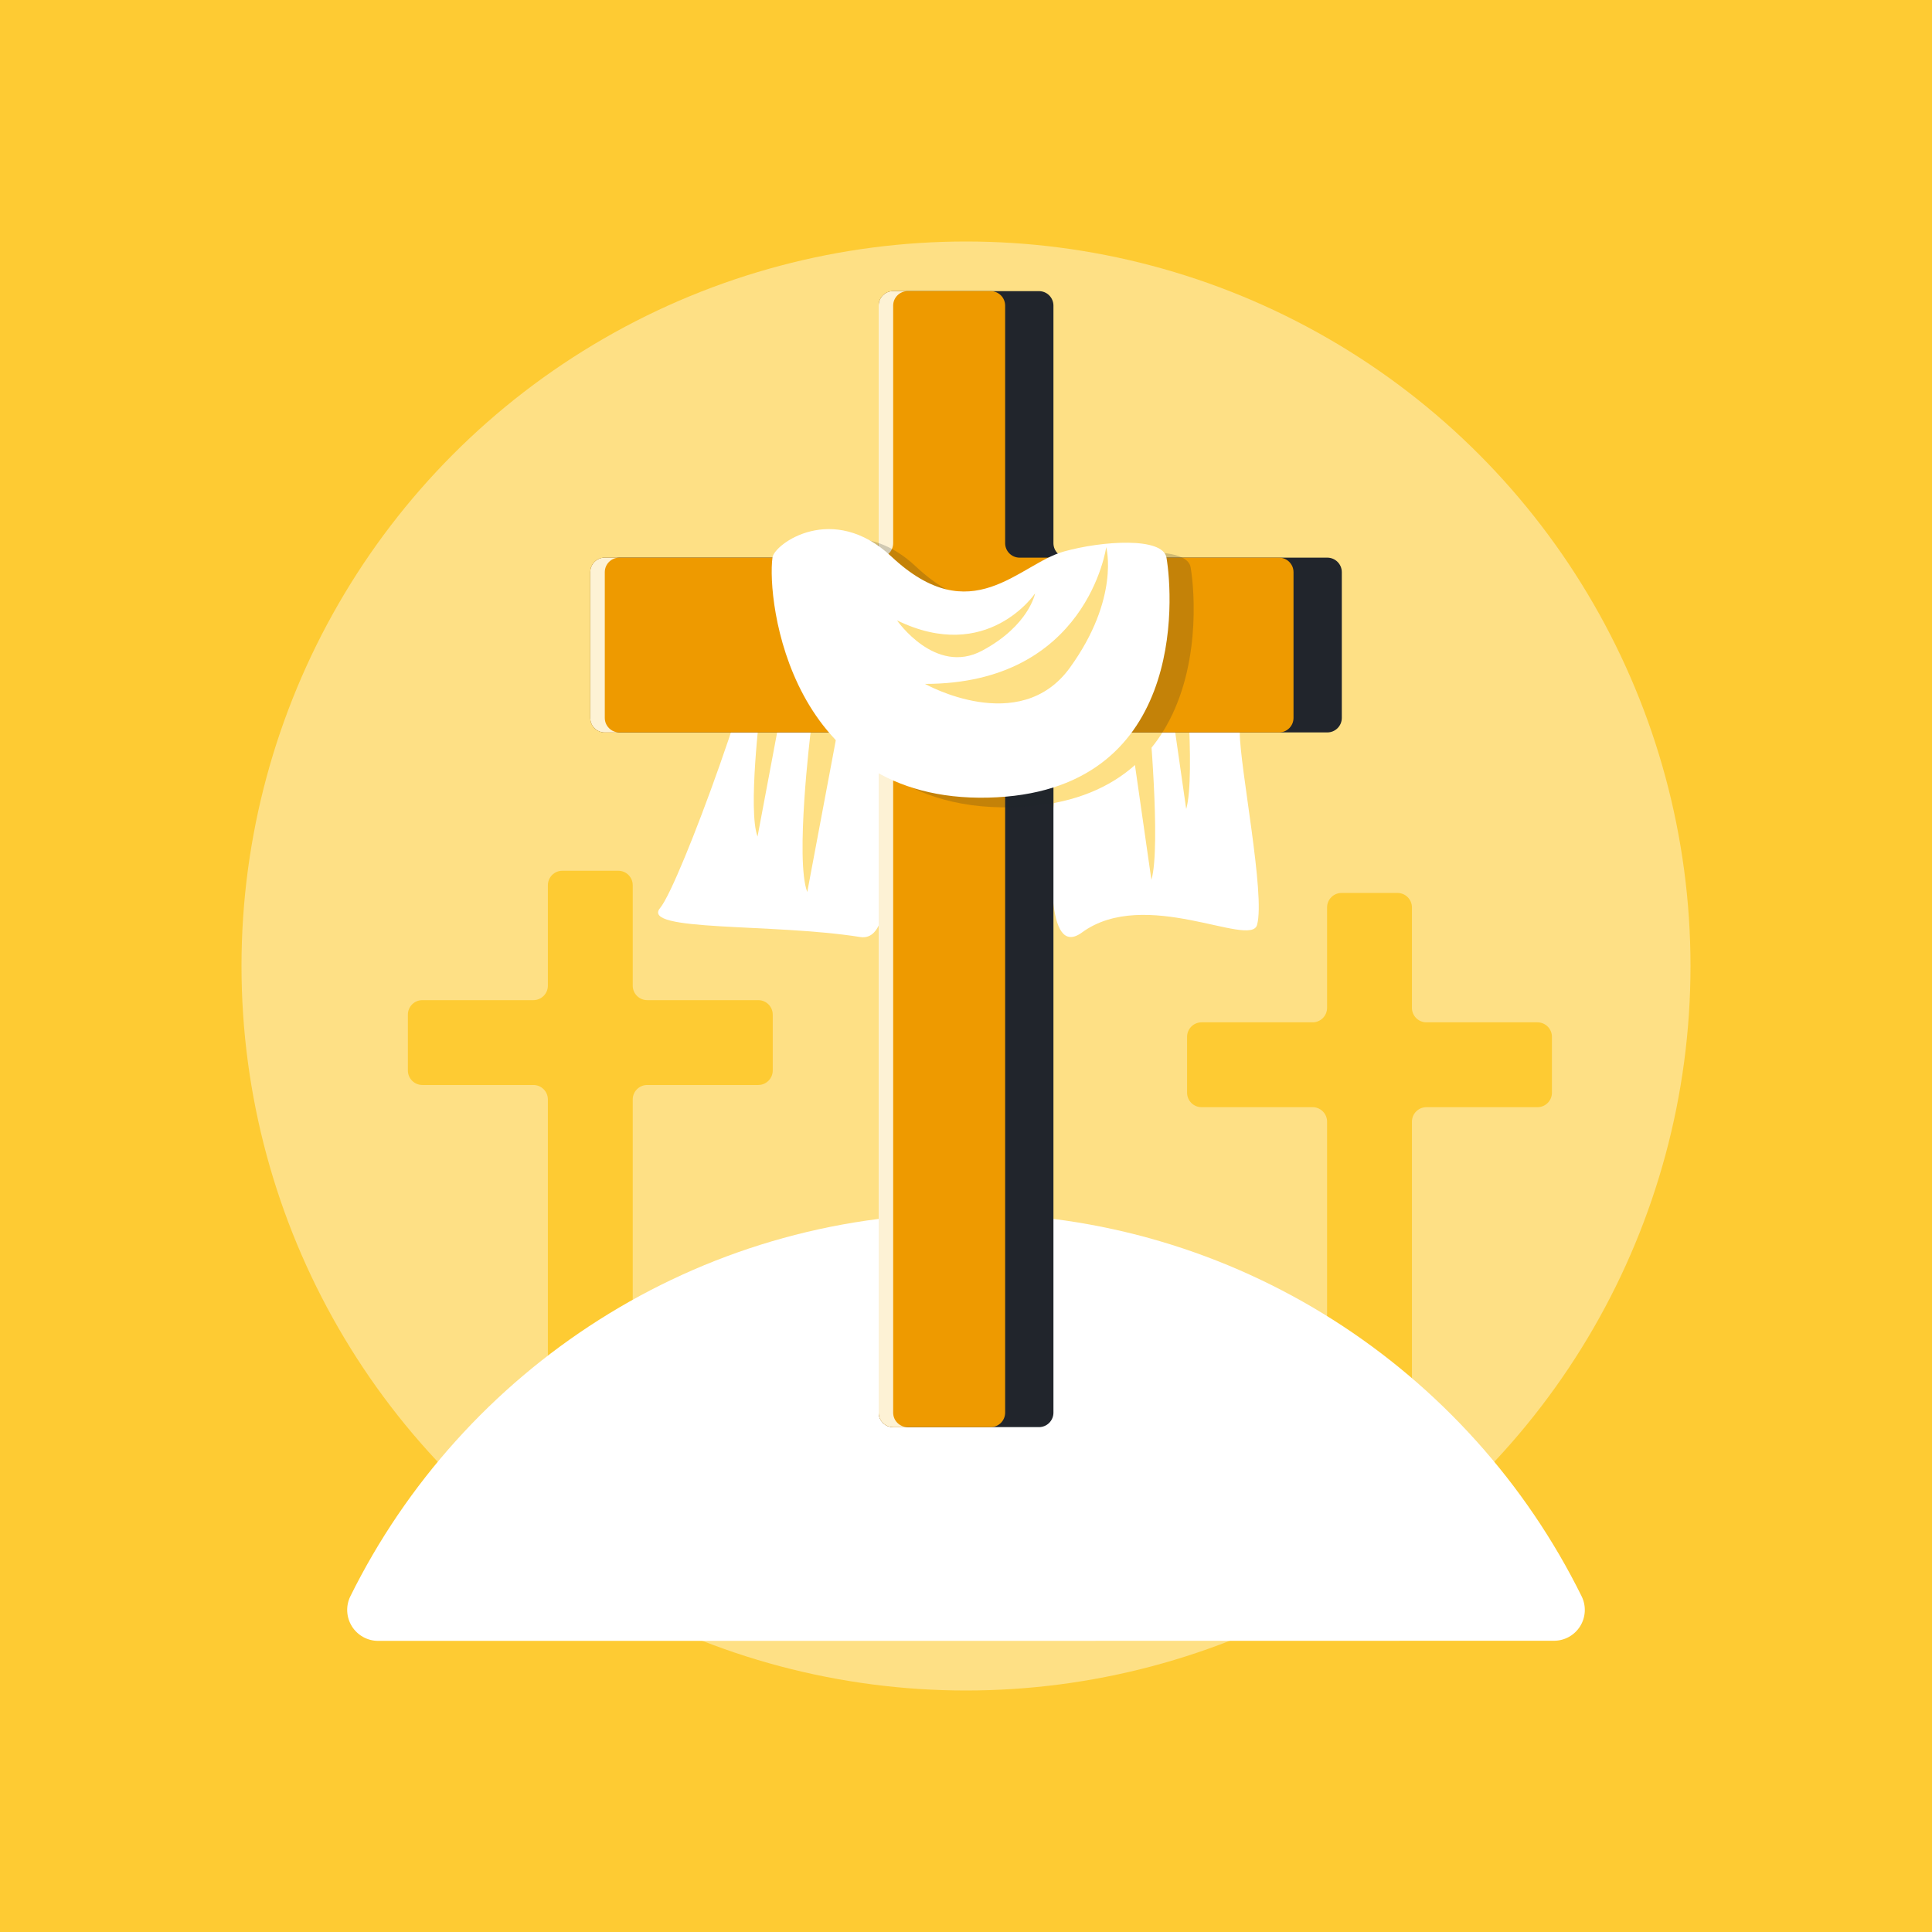
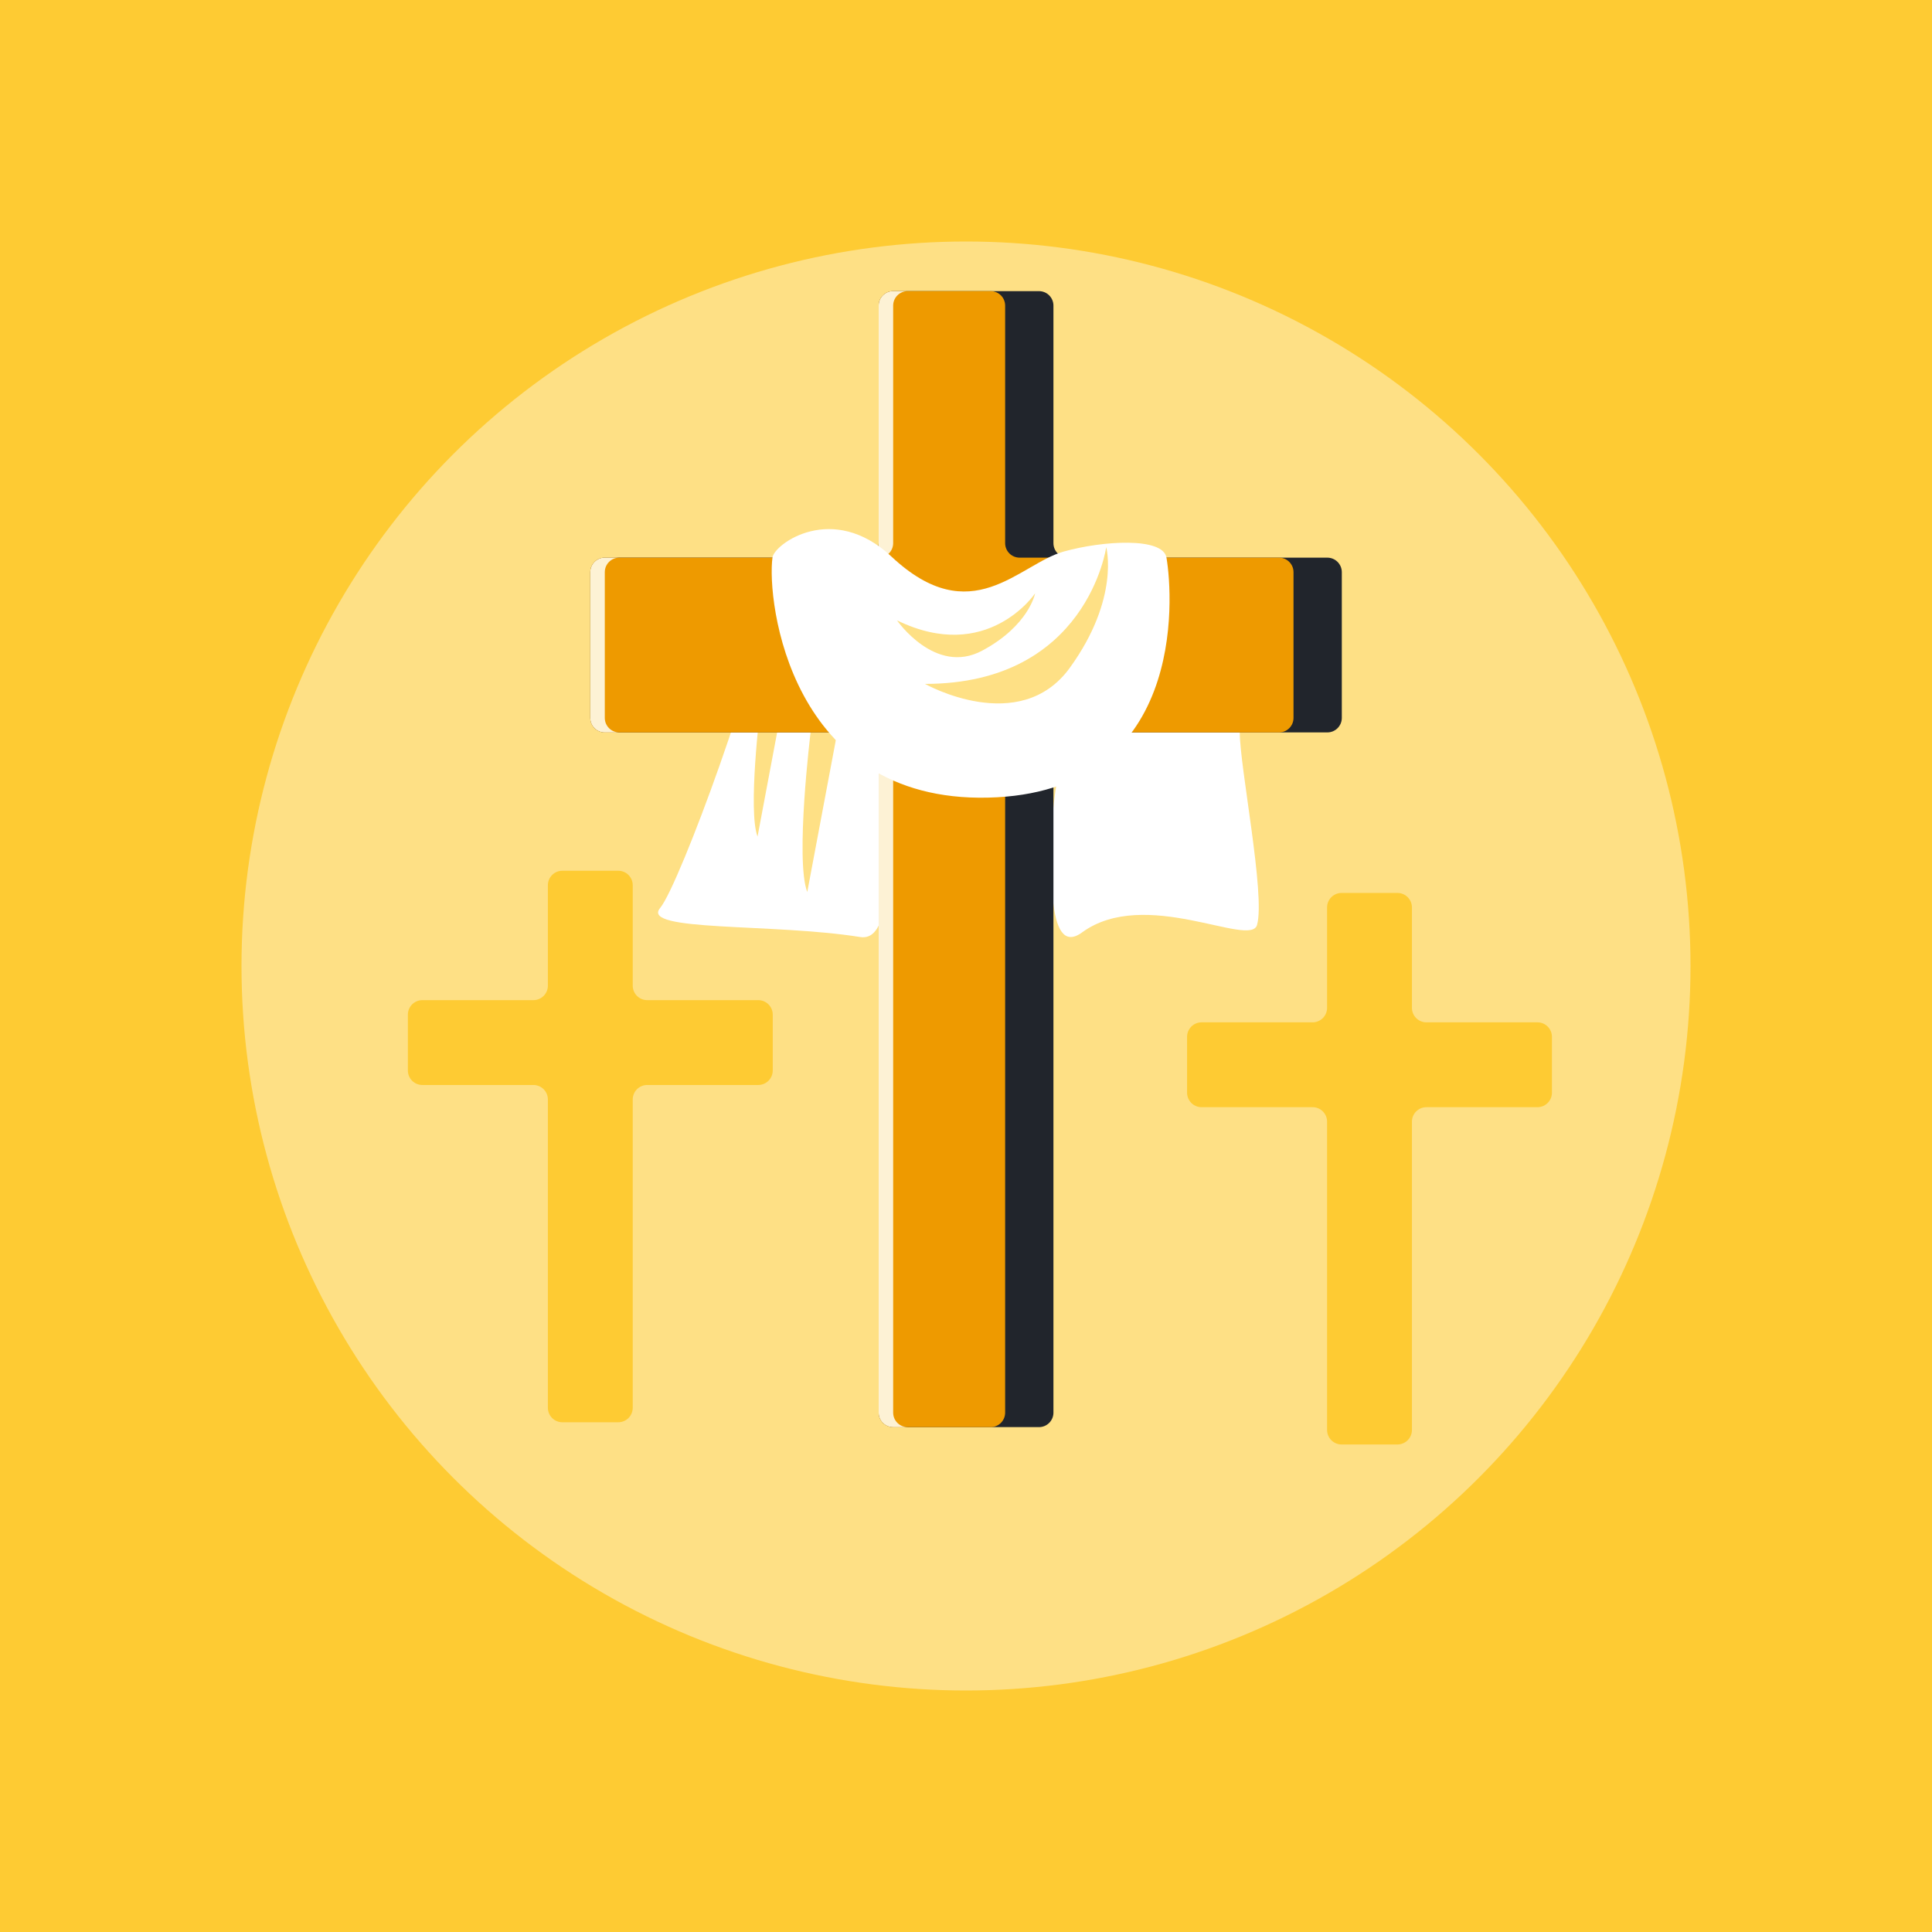
<svg xmlns="http://www.w3.org/2000/svg" width="100%" height="100%" viewBox="0 0 400 400" version="1.1" xml:space="preserve" style="fill-rule:evenodd;clip-rule:evenodd;stroke-linejoin:round;stroke-miterlimit:2;">
  <rect id="kj-4" x="0" y="0" width="400" height="400" style="fill:#fecb33;" />
  <circle cx="200" cy="200" r="150" style="fill:#fee085;" />
  <path d="M173.414,111.453c0,-0 -15.164,4.194 -15.164,13.845c-0,9.651 -17.455,57.741 -21.581,62.697c-4.126,4.956 23.269,3.111 41.428,6.006c9.456,1.508 3.911,-32.371 3.823,-39.21c-0.088,-6.84 -0.924,-15.724 -5.4,-23.177c-4.475,-7.454 -3.106,-12.215 -3.106,-12.215" style="fill:#fff;" />
  <path d="M227.992,123.601c0,-0 28.69,20.875 28.69,28.039c0,7.164 5.34,33.662 3.573,39.865c-1.364,4.79 -23.198,-7.986 -36.235,1.55c-7.729,5.653 -6.21,-15.591 -6.122,-22.431c0.087,-6.839 2.513,-19.409 6.988,-26.862c4.475,-7.454 3.106,-12.215 3.106,-12.215" style="fill:#fff;" />
  <path d="M110.433,207.068c1.656,-0 3,-1.343 3,-3c-0,-5.155 -0,-15.636 -0,-20.79c-0,-1.657 1.343,-3 3,-3c3.229,-0 8.337,-0 11.567,-0c1.657,-0 3,1.343 3,3c-0,5.154 -0,15.635 -0,20.79c-0,1.657 1.343,3 3,3c5.564,-0 17.422,-0 22.986,-0c1.657,-0 3,1.343 3,3c-0,3.229 -0,8.337 -0,11.567c-0,1.657 -1.343,3 -3,3c-5.564,-0 -17.422,-0 -22.986,-0c-0.796,-0 -1.559,0.316 -2.121,0.879c-0.563,0.562 -0.879,1.325 -0.879,2.121c-0,11.456 -0,52.374 -0,63.83c-0,0.796 -0.316,1.559 -0.879,2.121c-0.562,0.563 -1.325,0.879 -2.121,0.879c-3.23,-0 -8.338,-0 -11.567,-0c-0.796,-0 -1.559,-0.316 -2.122,-0.879c-0.562,-0.562 -0.878,-1.325 -0.878,-2.121c-0,-11.456 -0,-52.374 -0,-63.83c-0,-0.796 -0.316,-1.559 -0.879,-2.121c-0.563,-0.563 -1.326,-0.879 -2.121,-0.879c-5.564,-0 -17.422,-0 -22.986,-0c-1.657,-0 -3,-1.343 -3,-3c-0,-3.23 -0,-8.338 -0,-11.567c-0,-1.657 1.343,-3 3,-3c5.564,-0 17.422,-0 22.986,-0Z" style="fill:#fecb33;" />
  <path d="M271.759,211.664c1.657,-0 3,-1.343 3,-3c-0,-5.155 -0,-15.636 -0,-20.79c-0,-1.657 1.343,-3 3,-3c3.23,-0 8.338,-0 11.567,-0c1.657,-0 3,1.343 3,3c0,5.154 0,15.635 0,20.79c0,1.657 1.343,3 3,3c5.564,-0 17.422,-0 22.986,-0c1.657,-0 3,1.343 3,3c0,3.229 0,8.337 0,11.567c0,1.657 -1.343,3 -3,3c-5.564,0 -17.422,0 -22.986,0c-0.795,0 -1.558,0.316 -2.121,0.879c-0.563,0.562 -0.879,1.325 -0.879,2.121c0,11.456 0,52.374 0,63.83c0,0.796 -0.316,1.559 -0.878,2.121c-0.563,0.563 -1.326,0.879 -2.122,0.879c-3.229,0 -8.337,0 -11.567,0c-0.796,0 -1.559,-0.316 -2.121,-0.879c-0.563,-0.562 -0.879,-1.325 -0.879,-2.121c-0,-11.456 -0,-52.374 -0,-63.83c-0,-0.796 -0.316,-1.559 -0.879,-2.121c-0.562,-0.563 -1.325,-0.879 -2.121,-0.879c-5.564,0 -17.422,0 -22.986,0c-1.657,0 -3,-1.343 -3,-3c-0,-3.23 -0,-8.338 -0,-11.567c-0,-1.657 1.343,-3 3,-3c5.564,-0 17.422,-0 22.986,-0Z" style="fill:#fecb33;" />
-   <path d="M78.289,339.725c-2.204,-0 -4.253,-1.133 -5.425,-2.999c-1.172,-1.866 -1.303,-4.203 -0.347,-6.189c23.206,-46.969 71.603,-79.318 127.495,-79.318c55.893,0 104.289,32.349 127.473,79.329c0.953,1.978 0.823,4.306 -0.345,6.165c-1.168,1.859 -3.209,2.988 -5.405,2.988c-41.551,0.024 -201.895,0.024 -243.446,0.024Z" style="fill:#fff;" />
  <path d="M167.823,151.64c0,0 -3.231,26.418 -0.688,33.042c-0,-0 4.266,-22.757 6.766,-35.99l-6.078,2.948Z" style="fill:#fee085;" />
  <path d="M157.394,146.762c-0,-0 -2.586,21.137 -0.551,26.437c0,-0 3.414,-18.208 5.414,-28.796l-4.863,2.359Z" style="fill:#fee085;" />
-   <path d="M237.835,147.497c0,-0 2.586,27.724 0.551,34.676c0,-0 -3.413,-23.883 -5.413,-37.77l4.862,3.094Z" style="fill:#fee085;" />
-   <path d="M164.933,117.426c-1.22,8.918 3.576,50.65 44.602,49.715c41.026,-0.934 38.386,-41.39 36.972,-49.685c-0.735,-4.307 -13.251,-3.508 -21.259,-1.268c-9.332,2.61 -19.092,16.598 -35.679,1.05c-12.172,-11.411 -24.253,-2.613 -24.636,0.188Z" style="fill:#fee085;" />
-   <path d="M245.039,132.821c0,-0 2.586,27.724 0.551,34.676c0,-0 -3.413,-23.882 -5.413,-37.77l4.862,3.094Z" style="fill:#fee085;" />
  <path d="M178.92,115.456c1.657,0 3,-1.343 3,-3c0,-9.611 0,-39.57 0,-49.181c0,-1.657 1.343,-3 3,-3c6.81,0 23.374,0 30.184,0c1.657,0 3,1.343 3,3c0,9.611 0,39.57 0,49.181c0,1.657 1.343,3 3,3c10.204,0 43.5,0 53.704,0c1.657,0 3,1.343 3,3c-0,6.81 -0,23.374 -0,30.184c-0,1.657 -1.343,3 -3,3c-10.204,0 -43.5,0 -53.704,0c-1.657,0 -3,1.343 -3,3c0,18.704 0,119.128 0,137.832c0,1.657 -1.343,3 -3,3c-6.81,-0 -23.374,-0 -30.184,-0c-1.657,-0 -3,-1.343 -3,-3c0,-18.704 0,-119.128 0,-137.832c0,-1.657 -1.343,-3 -3,-3c-10.204,0 -43.5,0 -53.704,0c-1.657,0 -3,-1.343 -3,-3c0,-6.81 0,-23.374 0,-30.184c0,-1.657 1.343,-3 3,-3c10.204,0 43.5,0 53.704,0Z" style="fill:#21252c;" />
  <path d="M178.92,151.64l-53.704,0c-1.657,0 -3,-1.343 -3,-3l0,-30.184c0,-1.657 1.343,-3 3,-3l53.704,0c1.657,0 3,-1.343 3,-3l0,-49.181c0,-1.657 1.343,-3 3,-3l20.184,0c1.657,0 3,1.343 3,3l0,49.181c0,1.657 1.343,3 3,3l53.704,0c1.657,0 3,1.343 3,3l-0,30.184c-0,1.657 -1.343,3 -3,3l-53.704,0c-1.657,0 -3,1.343 -3,3l0,137.832c0,1.657 -1.343,3 -3,3l-20.184,-0c-1.657,-0 -3,-1.343 -3,-3l0,-137.832c0,-1.657 -1.343,-3 -3,-3Z" style="fill:#ee9a00;" />
  <path d="M128.216,151.64l-3,0c-1.657,0 -3,-1.343 -3,-3l0,-30.184c0,-1.657 1.343,-3 3,-3l3,0c-1.657,0 -3,1.343 -3,3l0,30.184c0,1.657 1.343,3 3,3Zm50.704,-36.184c1.657,0 3,-1.343 3,-3l0,-49.181c0,-1.657 1.343,-3 3,-3l3,0c-1.657,0 -3,1.343 -3,3l0,49.181c0,1.657 -1.343,3 -3,3l-3,0Zm9,180.016l-3,-0c-1.657,-0 -3,-1.343 -3,-3l0,-137.832c0,-1.657 -1.343,-3 -3,-3l3,0c1.657,0 3,1.343 3,3l0,137.832c0,1.657 1.343,3 3,3Z" style="fill:#fdf2d5;" />
-   <path d="M181.92,112.445c2.471,0.85 5.058,2.364 7.649,4.793c16.587,15.548 26.347,1.56 35.679,-1.05c0.952,-0.266 1.968,-0.512 3.021,-0.732c6.029,-1.257 13.25,-1.643 16.515,0c0.958,0.482 1.576,1.139 1.723,2c0.848,4.977 2.138,21.534 -5.829,34.184l-19.574,0c-1.657,0 -3,1.343 -3,3l0,11.644c-2.62,0.491 -5.47,0.787 -8.569,0.857c-12.097,0.276 -21.043,-3.158 -27.615,-8.366c-2.683,-2.126 -4.97,-4.549 -6.914,-7.135c-9.442,-12.563 -10.786,-28.999 -10.073,-34.214c0.07,-0.51 0.528,-1.22 1.305,-1.97c2.577,-2.49 8.661,-5.427 15.682,-3.011Z" style="fill:#21252c;fill-opacity:0.2;" />
  <path d="M159.933,115.426c-1.22,8.918 3.576,50.65 44.602,49.715c41.026,-0.934 38.386,-41.39 36.972,-49.685c-0.735,-4.307 -13.251,-3.508 -21.259,-1.268c-9.332,2.61 -19.092,16.598 -35.679,1.05c-12.172,-11.411 -24.253,-2.613 -24.636,0.188Z" style="fill:#fff;" />
  <path d="M229.032,113.277c0,-0 -3.934,28.316 -37.525,28.316c-0,0 19.592,11.039 30.002,-3.352c10.409,-14.391 7.523,-24.964 7.523,-24.964Z" style="fill:#fee085;" />
  <path d="M214.308,122.851c0,-0 -9.878,14.707 -28.592,5.589c-0,-0 7.919,11.468 17.624,6.276c9.706,-5.191 10.968,-11.865 10.968,-11.865Z" style="fill:#fee085;" />
</svg>